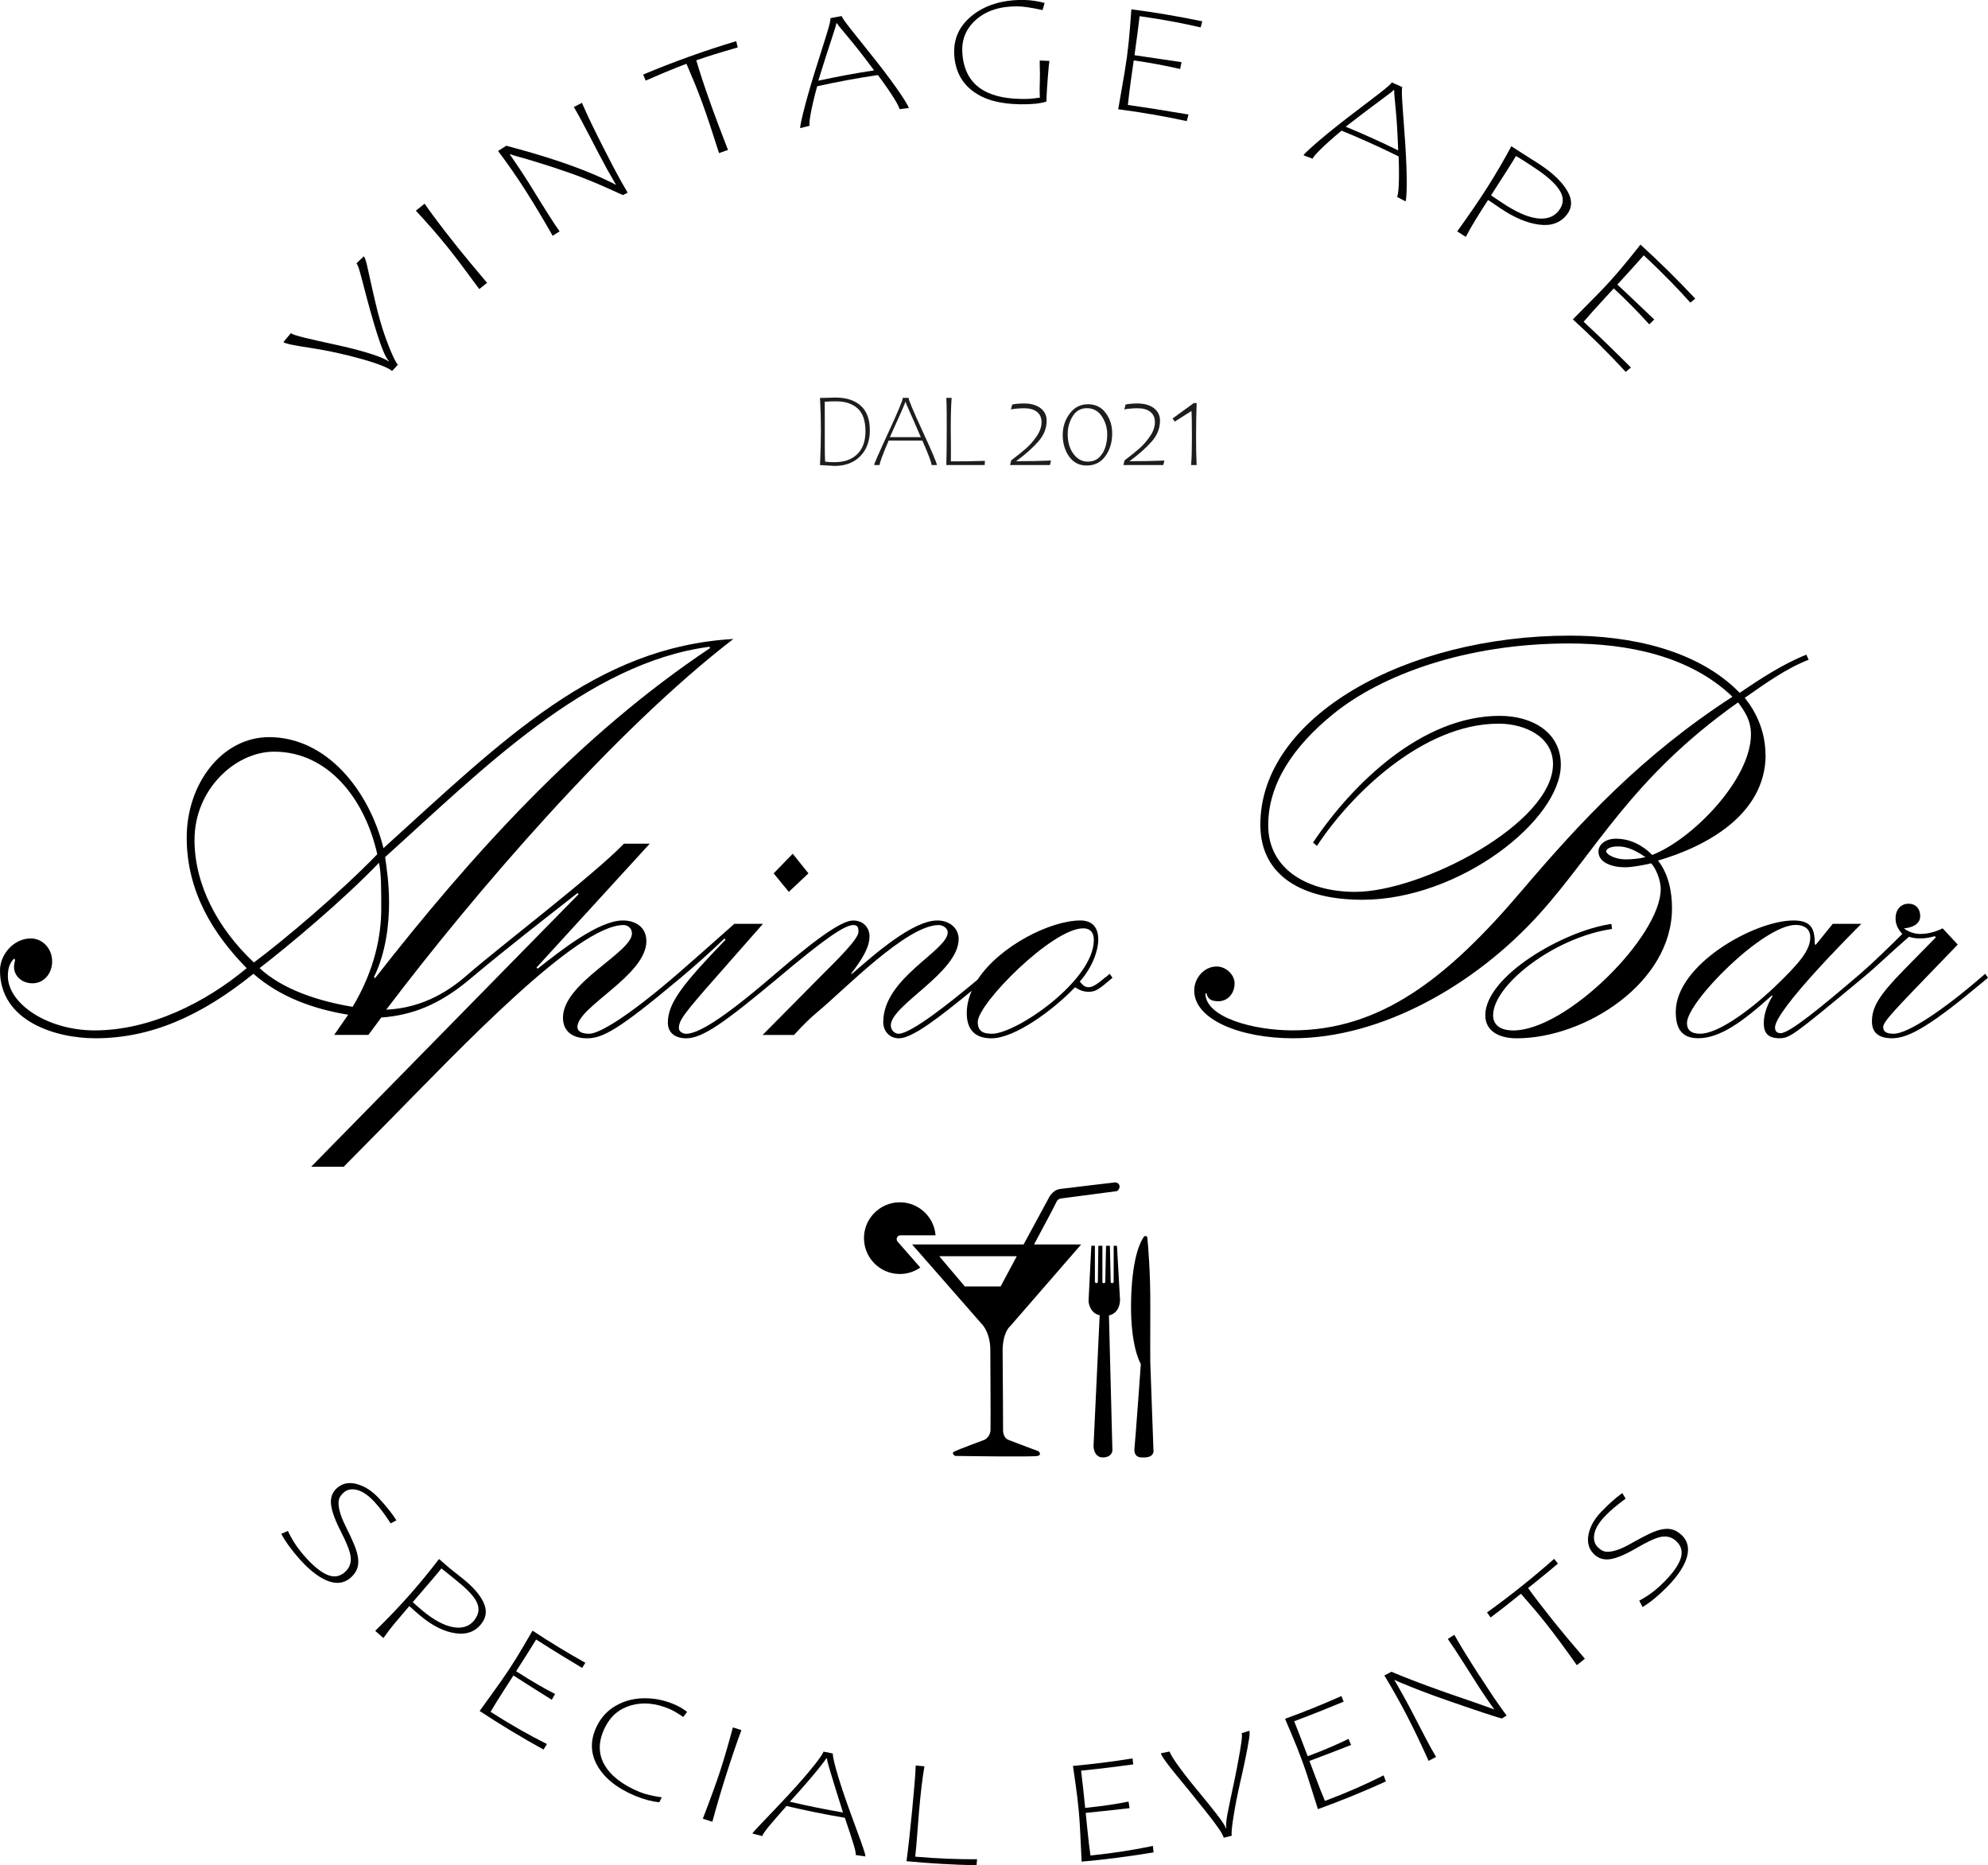
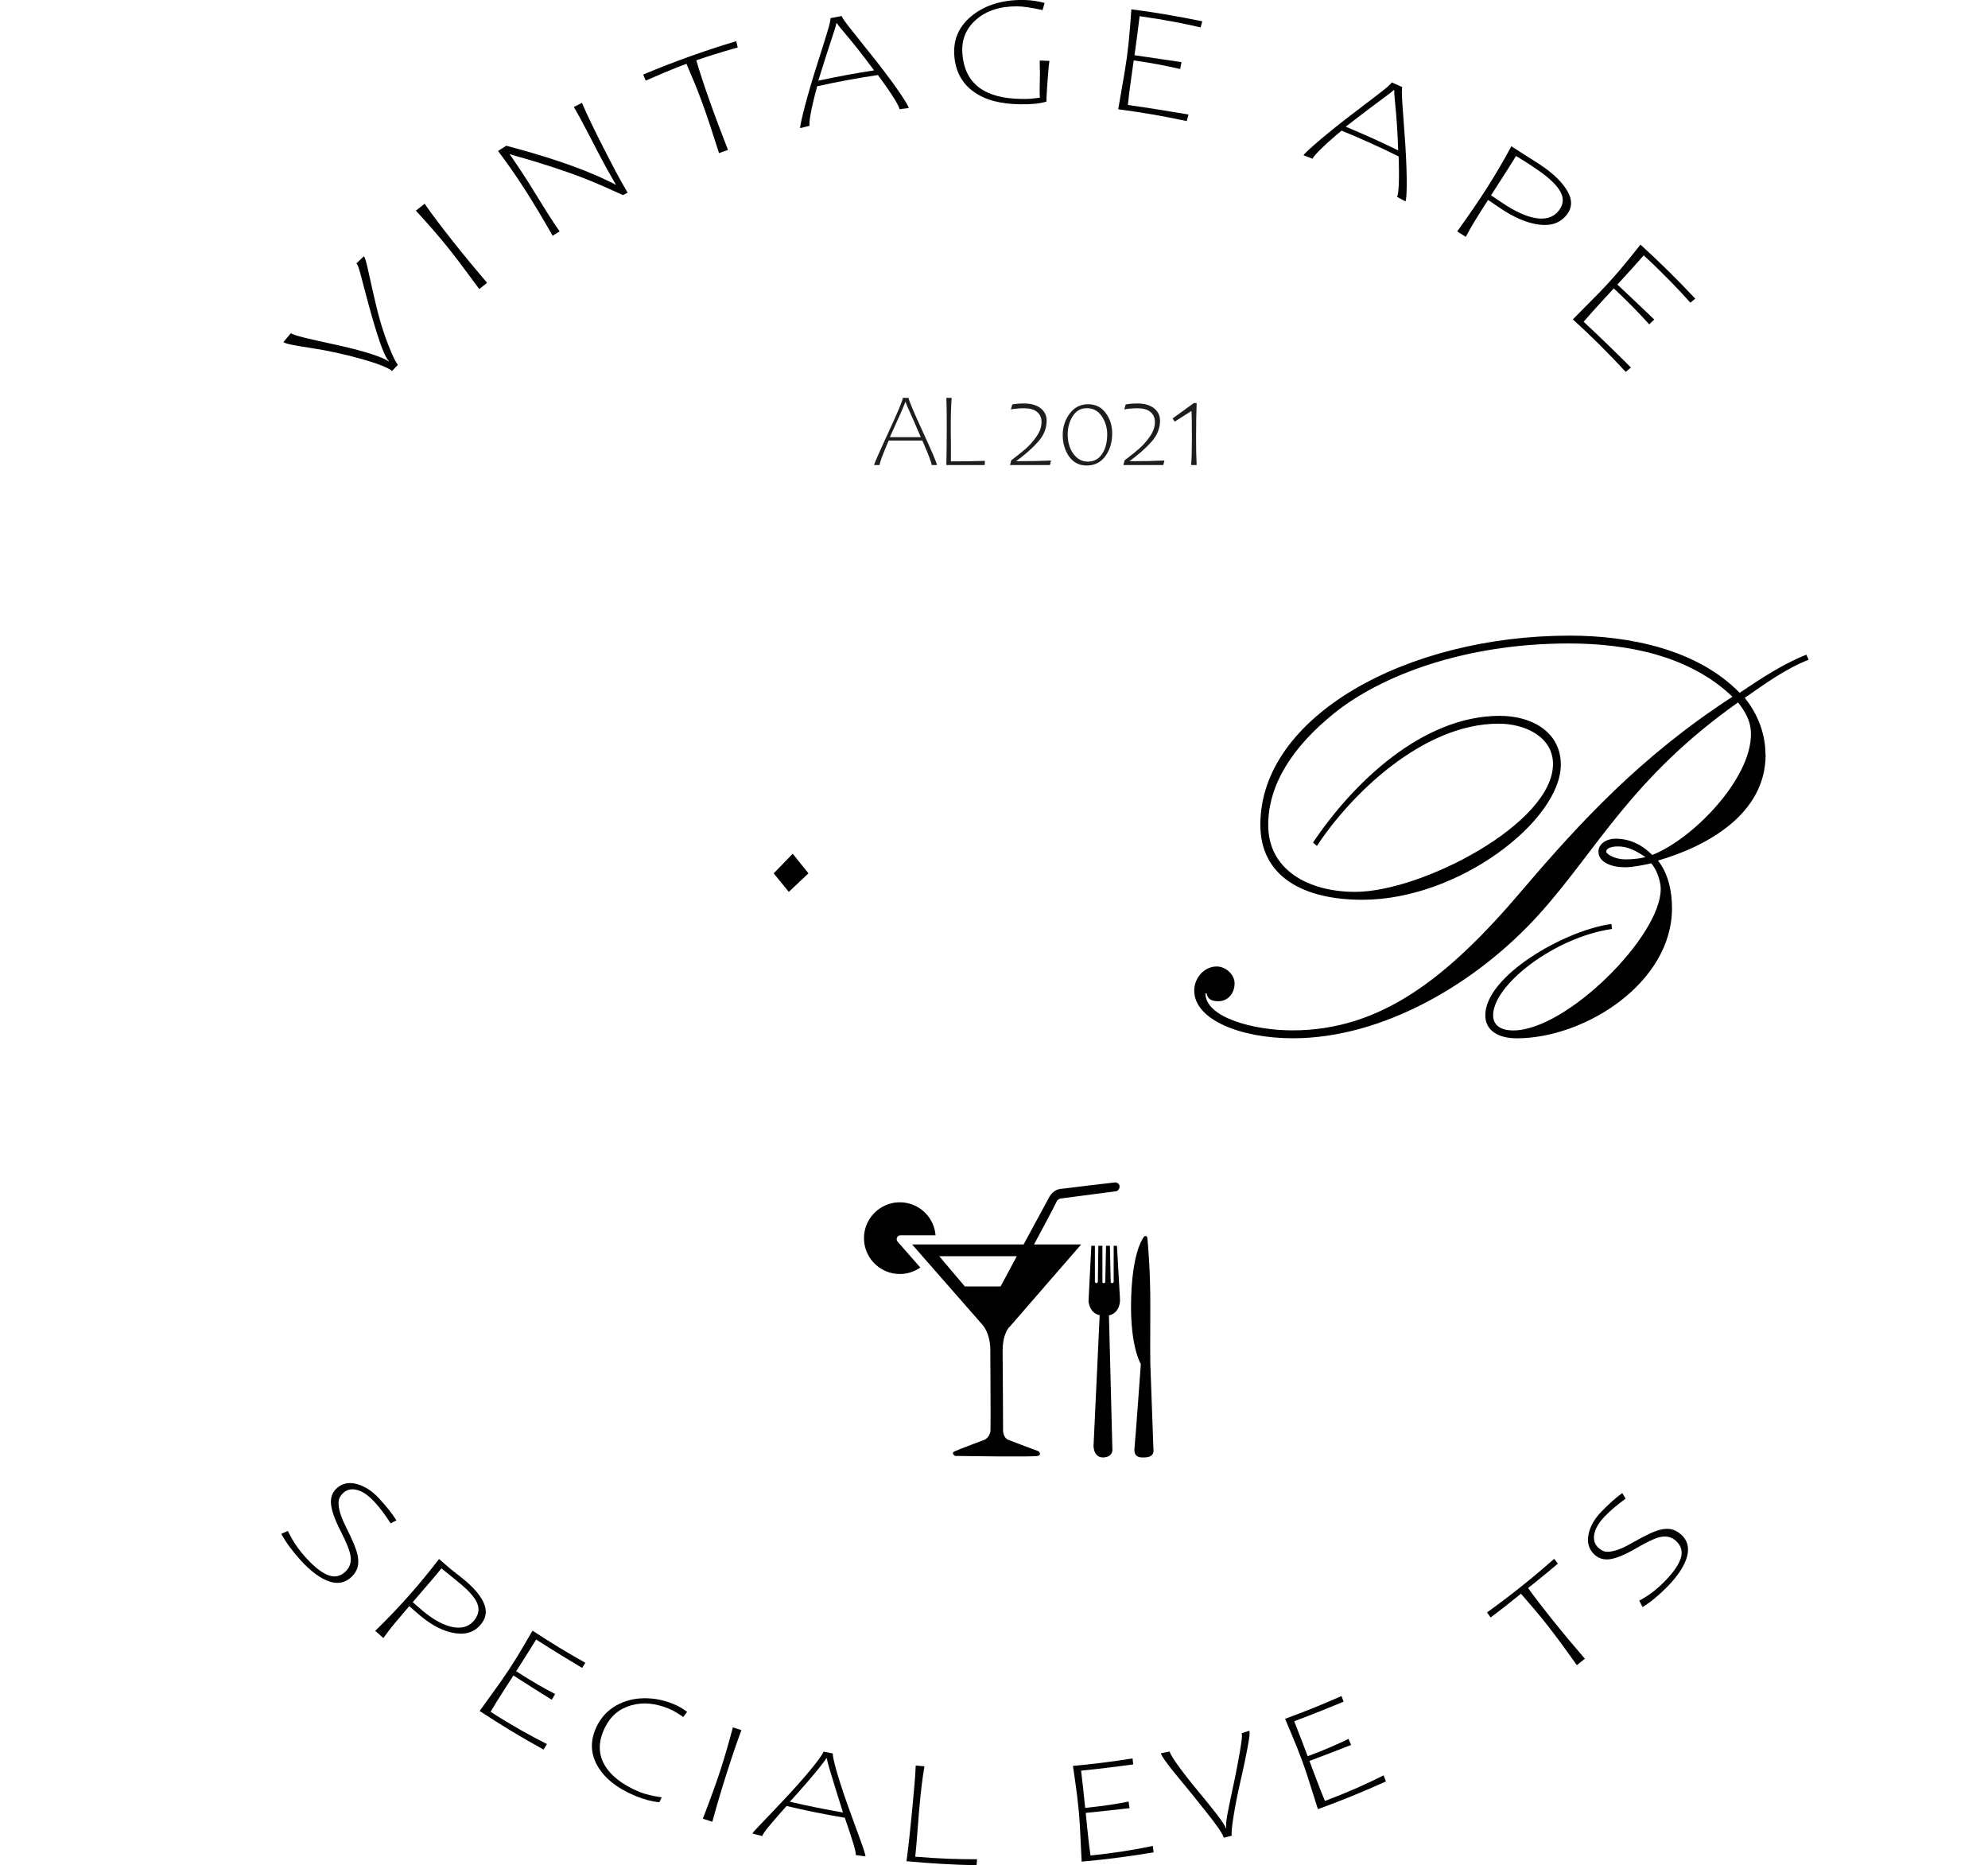
<svg xmlns="http://www.w3.org/2000/svg" id="Ebene_2" data-name="Ebene 2" viewBox="0 0 495.54 464.88">
  <defs>
    <style>
      .cls-1 {
        fill: #000;
      }

      .cls-1, .cls-2, .cls-3 {
        stroke-width: 0px;
      }

      .cls-2 {
        fill: #1d1d1b;
      }

      .cls-3 {
        fill: #020202;
      }
    </style>
  </defs>
  <g id="Ebene_1-2" data-name="Ebene 1">
    <path class="cls-3" d="M94.2,77.94c-.48-1.93-.94-3.88-1.38-5.83-.66-2.93-1.1-4.99-1.37-6.13-.28-1.15-.53-1.85-.76-2.1-.62.58-1.23,1.16-1.84,1.75.26.27.55,1.03.9,2.27.35,1.24.91,3.49,1.77,6.7.29,1.1.59,2.19.9,3.28,1.23,4.39,2.23,7.38,2.87,9.02.64,1.64,1.2,2.67,1.65,3.09-.02.02-.04.05-.07.07-1.3-.93-5.39-2.41-12.5-3.99-7.12-1.56-11.15-2.42-11.86-3.04-.63.74-1.25,1.48-1.87,2.23.49.42,2.83.86,6.94,1.48,4.11.63,8.31,1.54,12.58,2.74,4.27,1.2,6.76,2.25,7.56,2.99.49-.53.98-1.05,1.47-1.57-.45-.42-1.22-1.93-2.26-4.55-1.04-2.62-1.96-5.42-2.72-8.41Z" />
    <path class="cls-3" d="M408.91,60.97c-.1.14-1,1.27-2.7,3.38-1.71,2.12-3.35,4.04-4.92,5.77-1.51,1.67-3.65,3.87-6.4,6.61-.94.96-1.89,1.91-2.83,2.87,4.54,4.12,8.93,8.48,13.17,13.08.44-.36.87-.72,1.31-1.08-3.53-3.53-7.44-7.36-11.79-11.41,1.21-1.42,2.75-3.15,4.62-5.18.96-1.04,1.93-2.08,2.89-3.13,3.16,2.93,6.1,5.93,8.84,8.96.42-.4.83-.81,1.25-1.21-2.25-2.11-5.28-5.07-9.2-8.71,2.5-2.7,4.7-5.13,6.58-7.28,5.14,4.78,8.96,8.8,11.62,11.79.41-.33.82-.67,1.22-1-4.41-4.71-8.97-9.2-13.66-13.47Z" />
    <path class="cls-3" d="M105.83,50.77c-.73.58-1.45,1.16-2.17,1.74,2.97,3.19,5.57,6.19,7.82,8.98,1.95,2.41,4.6,5.94,7.99,10.56.64-.52,1.29-1.04,1.94-1.56-2.95-3.46-5.77-6.87-8.44-10.24-3.01-3.8-5.39-6.96-7.13-9.48Z" />
    <path class="cls-3" d="M384.57,41.5c-.54-.36-1.03-.69-1.48-.99-.39-.25-.78-.5-1.17-.74-.92-.57-1.77-1.11-2.54-1.61-.88-.57-1.77-1.14-2.66-1.71-1.82,3.43-3.83,6.85-6.01,10.29-2.07,3.26-4.57,6.9-7.48,10.93.72.45,1.43.91,2.14,1.37.72-1.39,1.52-2.79,2.4-4.22.88-1.43,1.93-3.09,3.15-4.98.17.11.34.22.51.33.53.38,1.41.97,2.62,1.78,3.38,2.27,6.54,3.63,9.56,4.03,3.02.4,5.36-.41,6.99-2.53,1.28-1.66,1.36-3.56.19-5.66-1.17-2.1-3.24-4.23-6.22-6.29ZM388.61,52.42c-1.05,1.39-2.5,2.06-4.36,2.06-.4,0-.82-.03-1.25-.09-2.47-.35-5.31-1.67-8.63-3.89-1.41-.94-2.32-1.54-2.7-1.82,3.56-5.52,5.63-8.78,6.2-9.8,1.32.76,3.17,1.93,5.52,3.54,2.91,2,4.77,3.85,5.61,5.44.84,1.59.7,3.12-.39,4.56Z" />
    <path class="cls-3" d="M150.53,37.05c-2.49-4.89-4.32-8.7-5.47-11.42-.67.34-1.35.69-2.02,1.04,1.02,1.73,2.33,4.15,3.94,7.26.8,1.55,1.61,3.09,2.41,4.64,1.29,2.48,2.66,4.95,4.12,7.43-.03.01-.06.03-.08.04-.19-.16-1.78-.96-4.83-2.32-3.07-1.33-9.2-3.77-18.99-6.47-.67-.19-1.34-.37-2.01-.55-.9-.23-1.36-.35-1.38-.39-.69.44-1.38.88-2.07,1.32,2.44,3.23,4.7,6.5,6.8,9.78,2.08,3.25,4.35,7.04,6.81,11.35.57-.37,1.15-.74,1.73-1.1-.78-1.09-1.73-2.52-2.85-4.29-.77-1.23-1.54-2.47-2.31-3.7-1.13-1.84-2-3.26-2.63-4.25-1.34-2.12-2.88-4.44-4.62-6.94.03-.02.06-.04.09-.06.28.11.74.27,1.38.45.64.19,1.57.45,2.78.79.91.27,1.82.54,2.72.82,2.76.84,5.48,1.74,8.16,2.69,2.46.87,5.27,1.97,8.39,3.35,3.12,1.38,4.65,2.12,4.68,2.1.39-.2.78-.4,1.17-.6-1.03-1.74-2-3.46-2.89-5.14-.9-1.69-1.91-3.64-3.03-5.85Z" />
    <path class="cls-3" d="M349.56,21.72c-.88-.4-1.76-.8-2.64-1.19-.32.78-4.33,3.66-11.45,9.13-7.08,5.5-10.4,8.66-10.56,9.03.76.28,1.52.57,2.28.87.15-.4.79-1.16,1.93-2.29,1.14-1.13,2.88-2.71,5.28-4.71,4.81,1.96,9.55,4.1,14.23,6.42.22,6.01,0,9.35-.38,10.1.7.37,1.4.74,2.1,1.11.3-.6.51-5.26-.05-14.1-.61-8.85-1.09-13.67-.75-14.35ZM335.43,31.58c7.6-5.91,11.8-8.77,11.93-9.12.07.03.14.06.21.09-.09.2,0,1.48.25,3.83.24,2.35.53,6.06.7,11.1-4.31-2.12-8.67-4.08-13.08-5.9Z" />
    <path class="cls-3" d="M183.88,11.82c-.12-.52-.24-1.04-.36-1.56-7.85,2.35-15.59,5.13-23.2,8.32.21.5.42,1.01.63,1.51,1.54-.68,3.08-1.34,4.63-1.99,2.42-1.02,4.27-1.74,5.53-2.2.85,1.99,1.57,3.68,2.14,5.07.57,1.39,1.16,2.94,1.79,4.64,1.18,3.22,2.56,7.41,4.19,12.55.74-.27,1.49-.54,2.23-.8-1.69-4.32-3.25-8.46-4.65-12.42-1.32-3.72-2.41-7.02-3.25-9.91,1.08-.38,3.39-1.16,6.94-2.22,1.13-.34,2.26-.67,3.4-.99Z" />
    <path class="cls-3" d="M209.81,4c-.94.17-1.88.34-2.81.52.18.82-1.42,5.47-4.09,14-2.62,8.53-3.54,13.02-3.46,13.41.78-.2,1.57-.39,2.35-.58-.1-.41-.02-1.41.27-2.98.29-1.58.8-3.87,1.62-6.87,5.02-1.11,10.07-2.05,15.14-2.8,3.57,4.81,5.27,7.68,5.39,8.51.77-.1,1.54-.19,2.31-.28-.1-.67-2.55-4.61-7.99-11.55-5.48-6.92-8.6-10.61-8.72-11.37ZM203.97,20.12c2.81-9.17,4.58-13.9,4.48-14.27.07-.01.15-.03.22-.04.04.22.84,1.21,2.37,3.01,1.52,1.8,3.85,4.68,6.84,8.72-4.66.71-9.3,1.57-13.91,2.58Z" />
    <path class="cls-3" d="M281.69,6.63c-.21,2.71-.47,5.22-.78,7.54-.3,2.23-.8,5.26-1.49,9.08-.23,1.33-.46,2.65-.69,3.98,5.72.75,11.42,1.73,17.08,2.95.15-.55.3-1.09.45-1.64-4.56-.77-9.59-1.6-15.12-2.38.19-1.85.47-4.15.86-6.88.2-1.41.4-2.81.6-4.22,4.01.56,7.87,1.28,11.57,2.14.11-.57.22-1.14.34-1.71-2.84-.39-6.74-1.03-11.72-1.73.52-3.65.94-6.89,1.28-9.73,6.53.92,11.59,1.95,15.2,2.8.14-.51.28-1.02.42-1.52-5.86-1.22-11.76-2.22-17.68-2.99,0,.17-.11,1.61-.32,4.32Z" />
    <path class="cls-3" d="M259.18,16.71c.04,1.03.05,1.89.03,2.55-.08,2.33-.08,4.02,0,5.07-.91.13-1.69.23-2.32.28-.63.05-1.4.06-2.29.05-4.58-.07-8.08-.98-10.6-2.89-2.51-1.91-3.92-4.81-4.13-8.78-.17-3.18.95-5.91,3.46-8.11,2.5-2.2,5.97-3.34,10.29-3.3,1.35.01,3.45.31,6.25.93.17-.59.34-1.18.52-1.77-1.7-.47-3.45-.72-5.23-.75-.15,0-.3,0-.45,0-5.02,0-9.2,1.34-12.38,3.87-3.28,2.62-4.71,5.93-4.47,9.82.25,4,1.87,7.01,4.75,9.12,2.89,2.12,6.74,3.12,11.7,3.19,2.78.04,4.96-.17,6.53-.68,0-.18,0-.58.03-1.2.06-1.31.17-3,.33-5.05.16-2.05.29-3.34.38-3.88-.8-.04-1.61-.07-2.41-.1,0,.54,0,1.07.01,1.61Z" />
    <path class="cls-3" d="M228.37,460.43c.1-1.24.2-2.48.3-3.72.16-2.13.29-3.87.41-5.22.42-4.79.87-8.54,1.35-11.27-.72-.06-1.44-.13-2.17-.2-.06,1.56-.18,3.28-.35,5.17-.17,1.89-.35,3.93-.56,6.14-.45,4.71-.91,8.89-1.39,12.54,5.81.55,11.63.89,17.46,1.01.04-.5.08-1,.13-1.5-4.55.03-9.69-.15-15.41-.64.06-.47.13-1.24.22-2.31Z" />
    <path class="cls-3" d="M271.82,462.44c-.26-1.76-.52-3.95-.78-6.57-.14-1.35-.27-2.69-.41-4.04,3.76-.37,7.4-.77,10.93-1.18-.08-.54-.16-1.09-.25-1.64-2.58.53-6.19,1.11-10.81,1.57-.35-3.49-.69-6.58-1.02-9.28,5.56-.55,9.88-1.14,12.99-1.55-.05-.5-.11-1-.16-1.5-4.94.8-9.89,1.42-14.86,1.87.03.16.22,1.52.59,4.08.37,2.56.66,4.96.86,7.18.2,2.14.38,5.05.53,8.76.06,1.28.13,2.56.19,3.84,6-.54,11.98-1.31,17.93-2.31-.06-.54-.12-1.07-.18-1.61-4.64.98-9.84,1.81-15.57,2.39Z" />
    <path class="cls-3" d="M207.62,437.03c-.78-.15-1.56-.31-2.35-.47-.18.77-2.86,4.42-8.62,10.66-5.79,6.22-9.02,9.36-9.1,9.75.81.22,1.63.43,2.45.64.1-.39.65-1.18,1.62-2.38.98-1.2,2.47-2.89,4.44-5.12,4.82,1.14,9.66,2.12,14.53,2.94,1.85,5.41,2.85,8.49,2.72,9.28.8.12,1.6.24,2.4.35.11-.65-1.56-4.87-4.4-12.74-2.8-7.88-3.83-12.2-3.71-12.9ZM196.89,449.04c6.17-6.76,8.97-10.48,9.06-10.81.06.01.13.03.19.04-.04.2.24,1.36.89,3.46.65,2.11,1.63,5.44,3.1,10-4.43-.76-8.85-1.66-13.24-2.68Z" />
    <path class="cls-3" d="M309.51,431.97c.1.34.08,1.1-.08,2.27-.16,1.17-.51,3.27-1.09,6.29-.2,1.03-.41,2.06-.62,3.1-.87,4.16-1.51,7.06-1.8,8.7-.29,1.64-.37,2.75-.23,3.32-.03,0-.06.02-.09.02-.55-1.43-3.15-4.67-7.48-9.9-4.3-5.23-6.38-8.37-6.57-9.24-.73.15-1.45.3-2.18.44.12.6,1.34,2.39,3.77,5.33,2.43,2.93,4.94,6.04,7.55,9.32,2.61,3.28,4.1,5.39,4.34,6.4.67-.17,1.35-.34,2.02-.51-.15-.57.01-2.18.43-4.82.42-2.64.95-5.36,1.59-8.16.42-1.81.82-3.61,1.2-5.42.57-2.71.91-4.6,1.07-5.67.16-1.07.19-1.76.09-2.08-.64.2-1.27.39-1.91.59Z" />
    <path class="cls-3" d="M179.5,441.42c-.92,2.81-2.35,6.77-4.31,11.86.79.26,1.58.51,2.37.76,1.14-4.18,2.34-8.22,3.59-12.13,1.4-4.4,2.63-7.97,3.66-10.71-.71-.22-1.42-.45-2.13-.68-1.07,4.01-2.12,7.64-3.18,10.9Z" />
    <path class="cls-3" d="M167.86,424.69c-2.3-.95-4.65-1.43-7.08-1.43-.09,0-.17,0-.26,0-2.52.03-4.82.62-6.9,1.79-2.08,1.17-3.69,2.84-4.8,5.06-1.68,3.35-1.73,6.62-.02,9.77,1.71,3.15,4.91,5.78,9.55,7.71,2.18.9,4.19,1.42,5.99,1.58.21-.41.41-.81.62-1.22-2.28-.31-4.14-.77-5.58-1.36-4.32-1.78-7.27-4.14-8.79-6.9-1.53-2.77-1.43-5.82.2-9.13,1.43-2.92,3.65-4.74,6.61-5.56,2.96-.82,6.06-.5,9.43.9.93.39,2.08,1.07,3.48,2.03.32-.43.65-.85.97-1.28-.62-.45-1.16-.82-1.63-1.09-.47-.27-1.06-.56-1.78-.86Z" />
    <path class="cls-3" d="M330.26,448.85c-.7-1.64-1.51-3.69-2.43-6.16-.48-1.27-.95-2.54-1.43-3.81,3.58-1.34,7.04-2.67,10.39-3.98-.22-.51-.44-1.01-.66-1.52-2.39,1.19-5.77,2.69-10.17,4.33-1.23-3.28-2.35-6.19-3.36-8.72,5.29-1.97,9.37-3.68,12.32-4.88-.18-.47-.36-.94-.54-1.41-4.63,2.07-9.32,3.96-14.06,5.68.07.14.6,1.41,1.61,3.8,1.01,2.38,1.9,4.62,2.67,6.72.74,2.01,1.66,4.79,2.75,8.33.39,1.22.78,2.44,1.16,3.67,5.72-2.07,11.38-4.38,16.95-6.91-.19-.5-.39-1.01-.58-1.51-4.3,2.17-9.17,4.33-14.62,6.37Z" />
-     <path class="cls-3" d="M368.82,417.72c-2.84-4.4-4.94-7.83-6.31-10.28-.54.35-1.08.69-1.62,1.04,1.1,1.57,2.54,3.76,4.33,6.58.89,1.4,1.78,2.81,2.67,4.21,1.42,2.25,2.93,4.48,4.54,6.71-.03.02-.05.03-.08.05-.2-.14-1.85-.7-4.89-1.77-3.03-1.09-9.1-2.99-17.66-6.39-.58-.23-1.16-.47-1.74-.71-.77-.31-1.17-.48-1.18-.52-.6.32-1.2.63-1.8.94,1.99,3.31,3.85,6.6,5.56,9.9,1.7,3.26,3.52,7.06,5.46,11.38.63-.32,1.25-.65,1.87-.98-.67-1.09-1.47-2.52-2.4-4.29-.64-1.23-1.28-2.46-1.92-3.69-.94-1.83-1.66-3.25-2.19-4.23-1.12-2.11-2.41-4.43-3.87-6.94.03-.01.05-.03.08-.04.24.14.63.33,1.2.57.56.24,1.37.58,2.44,1,.81.33,1.62.65,2.44.97,2.49.96,5.01,1.89,7.56,2.76,2.34.8,5.08,1.76,8.24,2.81,3.16,1.05,4.79,1.53,4.82,1.51.39-.25.78-.5,1.17-.75-1.15-1.55-2.24-3.08-3.25-4.59-1.01-1.51-2.16-3.26-3.44-5.25Z" />
    <path class="cls-3" d="M130.66,409.98c-1.31,2.24-2.57,4.29-3.8,6.15-1.18,1.79-2.86,4.19-5.05,7.18-.75,1.04-1.5,2.08-2.25,3.12,5.2,3.43,10.51,6.64,15.92,9.61.29-.46.58-.91.86-1.37-4.35-2.17-9.05-4.81-14.05-8.04.89-1.54,2.06-3.41,3.49-5.63.73-1.14,1.47-2.28,2.2-3.42,3.28,2.12,6.47,4.13,9.56,6.05.28-.48.55-.96.83-1.44-2.41-1.22-5.68-3.06-9.71-5.67,1.9-2.95,3.56-5.58,4.99-7.9,4.85,3.13,8.7,5.41,11.45,7.07.27-.42.54-.85.81-1.27-4.47-2.5-8.86-5.17-13.17-8.01-.08.14-.77,1.33-2.08,3.56Z" />
    <path class="cls-3" d="M120.51,399.32c-.91-1.88-2.55-3.74-4.93-5.69-.43-.34-.82-.65-1.18-.95-.31-.24-.62-.48-.93-.73-.73-.56-1.39-1.11-1.99-1.62-.68-.59-1.36-1.18-2.04-1.78-2.25,2.94-4.64,5.87-7.2,8.78-2.43,2.76-5.32,5.82-8.71,9.13.68.6,1.36,1.2,2.04,1.79.85-1.22,1.79-2.45,2.82-3.68,1.02-1.23,2.23-2.66,3.63-4.28.15.13.3.26.45.39.46.43,1.23,1.11,2.31,2.02,3.02,2.53,5.99,3.98,8.82,4.37,2.83.39,4.99-.48,6.5-2.53,1.19-1.61,1.3-3.35.39-5.22ZM118.34,403.67c-.99,1.31-2.33,1.99-4.05,1.99-.38,0-.78-.03-1.2-.1-2.29-.37-4.94-1.75-7.85-4.2-1.24-1.04-2.02-1.74-2.35-2.06,4.09-4.73,6.47-7.53,7.14-8.41,1.04.81,2.5,2.01,4.39,3.56,2.34,1.92,3.84,3.56,4.48,5,.64,1.44.46,2.84-.57,4.21Z" />
    <path class="cls-3" d="M380.9,395.79c.79-.64,2.48-1.96,5.02-4.06.81-.67,1.61-1.34,2.41-2.03-.31-.4-.62-.79-.93-1.19-5.4,4.78-10.98,9.23-16.74,13.36.3.42.6.84.9,1.26,1.17-.88,2.33-1.77,3.49-2.67,1.8-1.43,3.15-2.52,4.07-3.25,1.35,1.56,2.5,2.88,3.43,3.97.93,1.09,1.93,2.32,3,3.68,2.03,2.57,4.53,5.95,7.5,10.15.67-.53,1.34-1.06,2.01-1.6-2.9-3.35-5.6-6.59-8.11-9.72-2.35-2.94-4.37-5.57-6.05-7.9Z" />
    <path class="cls-3" d="M418.97,382.41c-.65-.58-1.33-.97-2.04-1.19-.71-.22-1.55-.24-2.5-.09-.96.16-2.09.56-3.4,1.18-1.31.63-2.76,1.41-4.36,2.32-1.59.92-2.93,1.51-4.01,1.81-1.08.3-1.93.39-2.56.26-.63-.12-1.26-.51-1.88-1.15-.82-.85-1.07-1.96-.79-3.33.28-1.38,1.17-2.81,2.65-4.35.73-.76,1.48-1.46,2.24-2.1.76-.64,1.73-1.39,2.89-2.27-.28-.46-.56-.92-.83-1.38-1.61,1.14-3.34,2.7-5.23,4.65-1.68,1.74-2.73,3.57-3.16,5.53-.43,1.96-.04,3.6,1.21,4.92,1.03,1.08,2.32,1.56,3.88,1.41,1.56-.16,3.78-1.02,6.64-2.69,2.86-1.67,4.98-2.68,6.39-2.92,1.41-.24,2.62.09,3.63,1,1.29,1.17,1.72,2.56,1.26,4.18-.46,1.62-1.78,3.6-3.99,5.86-.99,1.01-1.98,1.9-2.97,2.67-.99.77-2.14,1.5-3.43,2.2.28.53.55,1.06.83,1.6,1.93-1.18,3.98-2.85,6.13-5.03,2.74-2.79,4.38-5.37,4.97-7.61.58-2.25.05-4.08-1.55-5.5Z" />
    <path class="cls-3" d="M85.72,371.95c.89-.77,2.02-.96,3.39-.58,1.37.38,2.76,1.36,4.22,2.94.72.78,1.37,1.56,1.97,2.36.6.8,1.29,1.8,2.09,3,.47-.25.95-.51,1.42-.76-1.04-1.66-2.49-3.47-4.34-5.47-1.65-1.79-3.44-2.97-5.39-3.53-.65-.19-1.26-.28-1.84-.28-1.18,0-2.24.39-3.16,1.17-1.14.97-1.68,2.24-1.59,3.83.09,1.58.85,3.89,2.37,6.86,1.52,2.97,2.4,5.13,2.55,6.55.15,1.41-.24,2.6-1.21,3.56-1.24,1.23-2.64,1.58-4.23,1.04-1.58-.54-3.48-1.96-5.63-4.32-.96-1.05-1.8-2.11-2.53-3.16-.72-1.05-1.41-2.26-2.05-3.61-.55.24-1.1.49-1.65.73,1.1,2.04,2.69,4.22,4.76,6.51,2.65,2.92,5.12,4.7,7.31,5.39,2.19.7,4.04.25,5.55-1.27.61-.62,1.04-1.28,1.3-1.97.26-.7.33-1.52.24-2.48-.1-.96-.42-2.11-.97-3.45-.55-1.34-1.25-2.84-2.08-4.49-.83-1.65-1.36-3.04-1.61-4.14-.25-1.1-.29-1.97-.14-2.6.15-.63.57-1.24,1.24-1.82Z" />
    <g>
      <path class="cls-2" d="M271.2,100.75c-1.89,0-3.41.78-4.57,2.34-1.16,1.56-1.73,3.34-1.73,5.33s.53,3.88,1.6,5.37c1.07,1.49,2.51,2.23,4.35,2.23,2,0,3.56-.78,4.69-2.35,1.13-1.56,1.69-3.45,1.69-5.67,0-1.94-.54-3.63-1.62-5.08-1.08-1.45-2.55-2.17-4.4-2.17ZM274.73,113.09c-.83,1.31-2.03,1.96-3.59,1.96-1.44,0-2.63-.65-3.58-1.95-.95-1.3-1.42-2.93-1.42-4.9,0-1.62.41-3.11,1.24-4.45.83-1.35,2.01-2.02,3.55-2.02s2.81.67,3.71,2.02c.9,1.35,1.35,2.85,1.35,4.5,0,1.92-.41,3.53-1.24,4.84Z" />
      <path class="cls-2" d="M253.32,114.92c2.26-1.66,4.08-3.28,5.48-4.86,1.4-1.58,2.09-3.32,2.09-5.22,0-1.3-.51-2.34-1.53-3.12-1.02-.77-2.38-1.16-4.07-1.16-.59,0-1.17.02-1.72.07s-.97.11-1.26.19l-.32,1.24c.27-.09.75-.16,1.45-.22.7-.06,1.31-.09,1.85-.09,1.38,0,2.45.3,3.2.91.75.61,1.13,1.46,1.13,2.54,0,1.18-.41,2.36-1.22,3.54-.81,1.18-1.7,2.2-2.68,3.05-.97.85-1.99,1.68-3.06,2.48l-.59.45-.3,1.18h9.95l.26-1.12c-2.45.11-5.34.17-8.67.17v-.03Z" />
      <path class="cls-2" d="M281.58,114.92c2.26-1.66,4.08-3.28,5.48-4.86,1.4-1.58,2.09-3.32,2.09-5.22,0-1.3-.51-2.34-1.53-3.12-1.02-.77-2.38-1.16-4.07-1.16-.59,0-1.17.02-1.72.07-.55.05-.97.11-1.26.19l-.32,1.24c.27-.09.75-.16,1.45-.22.7-.06,1.31-.09,1.85-.09,1.38,0,2.45.3,3.2.91s1.13,1.46,1.13,2.54c0,1.18-.41,2.36-1.22,3.54-.81,1.18-1.7,2.2-2.68,3.05-.97.85-1.99,1.68-3.06,2.48l-.59.45-.3,1.18h9.95l.26-1.12c-2.45.11-5.34.17-8.67.17v-.03Z" />
      <path class="cls-2" d="M298.28,100.46h-.71l-5.28,3.83.53.79,4.16-2.65c.08.55.12,2.83.12,6.84,0,2.94-.07,5.15-.2,6.64h1.38c-.1-2-.14-4.21-.14-6.64,0-3.4.05-6.33.14-8.81Z" />
      <path class="cls-2" d="M226.49,99.16h-1.45c0,.56-1.19,3.42-3.58,8.59-2.39,5.17-3.58,7.89-3.58,8.16h1.38c0-.28.18-.91.54-1.89.36-.98.93-2.38,1.72-4.22h8.39c1.54,3.51,2.31,5.55,2.31,6.1h1.32c0-.45-1.18-3.23-3.53-8.33-2.35-5.1-3.53-7.91-3.53-8.41ZM221.82,108.95c2.54-5.58,3.82-8.49,3.82-8.74h.12c0,.15.31.9.93,2.26.62,1.36,1.56,3.52,2.83,6.48h-7.69Z" />
      <path class="cls-2" d="M237.03,113.36v-2.61c-.03-1.49-.04-2.71-.04-3.66,0-3.36.07-6,.22-7.93h-1.32c.05,1.09.08,2.29.09,3.62,0,1.32.01,2.76.01,4.31,0,3.31-.03,6.25-.1,8.82h9.56l.05-1.05c-2.5.09-5.33.13-8.48.13,0-.33.01-.87.01-1.62Z" />
-       <path class="cls-2" d="M208.24,99.08c-.45,0-.92.01-1.41.04l-.71.03c-.29,0-.63.01-1,.01h-.72c.15,2.69.22,5.33.22,7.93,0,2.78-.07,5.71-.22,8.82l2.22.13c.71.05,1.19.08,1.44.08,2.66,0,4.79-.81,6.38-2.43,1.59-1.62,2.38-3.77,2.38-6.47s-.75-4.74-2.26-6.1c-1.5-1.36-3.61-2.04-6.33-2.04ZM213.7,113.17c-1.34,1.35-3.24,2.02-5.69,2.02-.51,0-.94-.01-1.29-.03-.35-.02-.7-.06-1.05-.11-.05-1.17-.08-2.6-.08-4.28v-3.69s0-3.56,0-3.56c0-.76-.01-1.89-.01-3.39.67-.07,1.63-.1,2.88-.1,2.22,0,3.98.58,5.3,1.75,1.31,1.17,1.97,3.08,1.97,5.73,0,2.43-.67,4.31-2.02,5.66Z" />
    </g>
    <path class="cls-1" d="M251.64,330.72l17.86-20.57h-11.75s5.32-9.89,5.58-10.58c.27-.69.96-.85.96-.85l14.14-1.86s.69-.43.64-1.22c-.05-.8-1.01-.96-1.01-.96,0,0-11.85,1.38-13.82,1.65-1.97.27-2.87,2.34-2.87,2.34l-6.22,11.48h-27.8s15.25,17.43,17.64,20.14c2.05,2.6,1.86,6.32,1.86,6.32,0,0,.11,18.02.05,19.77-.05,1.75-1.44,2.44-1.44,2.44,0,0-6.59,2.45-7.55,2.92-.96.48.16,1.12.16,1.12,0,0,19.5.32,20.62,0,1.12-.32.16-1.17.16-1.17,0,0-6.01-2.23-7.47-2.82-1.47-.59-1.35-2.5-1.35-2.5,0,0-.05-14.83-.11-19.45-.05-4.62,1.7-6.22,1.7-6.22M249.43,320.62h-8.93l-6.38-7.53h19.33l-4.03,7.53Z" />
-     <path class="cls-1" d="M223.74,309.45c-.53-.61-.1-1.57.71-1.57h8.75c-.37-4.75-4.46-8.46-9.36-8.22-4.48.22-8.15,3.82-8.46,8.29-.36,5.22,3.77,9.57,8.91,9.57,1.9,0,3.66-.6,5.11-1.61-2.16-2.47-3.71-4.24-3.76-4.29l-1.91-2.18Z" />
+     <path class="cls-1" d="M223.74,309.45c-.53-.61-.1-1.57.71-1.57h8.75c-.37-4.75-4.46-8.46-9.36-8.22-4.48.22-8.15,3.82-8.46,8.29-.36,5.22,3.77,9.57,8.91,9.57,1.9,0,3.66-.6,5.11-1.61-2.16-2.47-3.71-4.24-3.76-4.29l-1.91-2.18" />
    <path class="cls-1" d="M287.52,361.51l-.79-21.84s-.05-4.55,0-14.27c.04-8.26-.55-15.04-.74-16.92-.02-.2-.16-.36-.35-.41-.19-.05-.39.02-.51.18-.82,1.13-2.77,4.81-3.15,14.59-.45,11.81,2.03,16.51,2.39,17.12-.09,1.26-1.36,18.99-1.59,21.05-.08.76.07,1.34.45,1.73.56.57,1.39.49,1.38.49.18.01.36.02.53.02.96,0,1.64-.22,2.04-.67.44-.5.35-1.08.34-1.08" />
    <path class="cls-1" d="M278.42,310.49h-.82v9c0,.05-.08.31-.38.31s-.35-.25-.36-.27l-.2-9.04h-.96l-.2,9.1s-.08.21-.41.21c-.1,0-.18-.02-.23-.07-.07-.07-.07-.18-.07-.19v-9.05h-1.01l-.12,9.01c-.03.08-.15.33-.43.3-.15-.02-.26-.21-.31-.31v-9h-.89l-.7,13.88c.41,2.78,2.15,3.31,2.78,3.41l-1.53,32.62c0,.06,0,1.5.88,2.31.38.35.86.53,1.44.53.07,0,.15,0,.22,0,.84-.06,1.44-.34,1.81-.82.48-.64.34-1.4.34-1.4l-.85-33.17c2.89-.68,2.76-3.88,2.76-3.91l-.76-13.43Z" />
    <polygon class="cls-1" points="201.52 217.67 197.6 212.78 192.85 217.67 196.62 222.28 201.52 217.67" />
-     <path class="cls-1" d="M275.58,243.52c-2.24,1.96-3.35,2.52-4.19,2.52-.98,0-1.4-.42-2.24-1.4,3.21-3.63,4.61-7.83,4.61-10.48,0-3.21-1.68-4.75-4.47-4.75-7.37,0-20.04,6.28-25.61,14.74-6.48,5.46-16.57,13.49-19.67,13.49-.98,0-1.96-.84-1.96-2.1,0-5.03,16.91-13.14,16.91-21.52,0-2.66-2.24-4.61-5.31-4.61-6.15,0-15.79,8.52-21.24,13.28h-.28c2.8-3.63,4.61-6.57,4.61-9.36,0-2.1-1.54-3.91-4.05-3.91s-7.69,3.21-19.43,13.28l-.98.84h0c-12.72,10.9-18.45,14.11-21.24,14.11-.84,0-1.82-.56-1.82-1.4,0-1.96,1.26-3.63,9.64-13.14l11.32-12.86h-7.13c-5.03,4.47-9.92,8.8-14.11,12.44l-.98.84h0c-11.6,9.92-18.59,14.11-21.1,14.11-1.82,0-2.93-.56-2.93-1.68,0-5.03,17.19-12.86,17.19-21.38,0-3.49-2.66-5.17-5.87-5.17-6.01,0-15.37,7.41-21.24,12.02l-.28-.28,28.23-30.88h-6.43c-7.55,7.83-30.47,25.29-38.71,32.42l-.98.84h0c-6.71,5.73-13.42,7.83-19.56,8.11,22.36-29.49,56.74-69.46,86.51-92.38-34.24,1.96-57.16,24.88-87.2,52.13-3.63-14.53-14.25-27.67-28.51-27.67-11.74,0-20.54,11.6-20.54,25.02s6.57,24.04,14.95,32.56c-10.2,8.52-24.04,15.51-37.87,15.51-11.88,0-21.66-6.71-21.66-13.56,0-1.82.42-3.21,1.54-4.33l.28.28c-.14.56-.28,1.12-.28,1.82,0,2.1,1.82,4.05,4.61,4.05s4.89-2.38,4.89-5.45c0-3.35-2.52-5.73-5.31-5.73-4.33,0-7.69,4.05-7.69,7.97,0,12.72,13.97,16.91,23.76,16.91,13.7,0,26.27-5.45,39.41-16.07,6.71,5.87,15.09,8.8,23.62,10.2l-3.49,5.03h8.53l3.21-4.33c7.69-.56,14.39-3.21,21.66-9.22l.84-.7h0c9.36-7.83,17.89-14.4,26.41-21.1l.28.28-66.66,67.92h8.11l11.18-11.32c17.75-18.03,46.96-48.91,58.56-48.91.98,0,2.1.7,2.1,2.1,0,4.75-17.19,12.3-17.19,20.96,0,3.77,2.79,5.17,6.01,5.17,3.91,0,7.97-2.24,22.5-14.39l.84-.7h0c3.35-2.8,7.27-6.29,10.9-9.78l.28.28c-10.34,10.76-14.39,15.65-14.39,20.68,0,2.65,1.96,3.91,4.61,3.91,4.05,0,9.64-4.05,22.08-14.39l.84-.7h0c11.46-9.64,16.49-13.14,18.73-13.14,1.12,0,1.26.7,1.26,1.68,0,1.82-5.31,6.99-9.64,11.32l-14.25,14.39h7.83c2.38-2.66,4.19-4.33,6.01-5.87,6.57-5.45,22.08-21.52,30.05-21.52,1.12,0,2.24.84,2.24,1.82,0,4.61-16.07,11.32-16.07,22.36,0,2.24,1.54,4.05,3.91,4.05,3.36,0,10.03-5.2,18.15-11.85-.79,1.8-1.24,3.66-1.24,5.56,0,4.05,1.96,6.29,6.15,6.29,5.87,0,15.51-7.13,20.82-12.72,1.12.7,2.1,1.12,3.35,1.12,1.54,0,2.24-.28,5.17-2.79l.84-.7-.7-.98-.98.84ZM48.49,209.28c0-12.58,10.2-21.94,19.84-21.94,13.42,0,22.64,11.74,25.71,25.57-9.36,9.64-23.06,21.24-30.75,26.97-9.08-8.52-14.81-19.43-14.81-30.61M87.9,250.93c-8.53-1.4-17.47-4.33-23.2-9.64,7.27-5.59,20.96-17.05,29.77-26.27.56,2.66.56,6.29.56,11.46,0,6.57-1.54,15.09-7.13,24.46M93.49,243.8l-.28-.28c3.07-6.15,3.77-13.56,3.77-18.45s-.56-8.38-.98-11.46c24.04-21.66,50.31-48.35,80.78-52.41l.28.28c-32.7,21.8-59.53,51.57-83.57,82.31M247.21,257.64c-2.24,0-3.49-.7-3.49-2.93,0-4.61,18.59-23.34,26.27-23.34,2.38,0,2.66,1.82,2.66,2.94,0,10.06-19.29,23.34-25.43,23.34" />
    <path class="cls-1" d="M440.07,188.04c0-5.17-1.96-10.2-5.17-14.11,5.03-3.49,10.2-7.27,15.93-9.5l-.56-1.26c-5.73,2.24-11.46,6.01-16.63,9.5-10.62-10.9-27.67-14.25-42.34-14.25-40.95,0-77.14,20.26-77.14,47.1,0,13,10.76,18.73,25.43,18.73,24.18,0,49.47-19.84,49.47-33.68,0-7.97-6.99-12.16-15.23-12.16-19.29,0-36.61,16.77-46.54,31.58l.98.84c8.24-12.58,26.27-30.47,45.28-30.47,6.71,0,13.56,3.35,13.56,10.06,0,14.81-32.7,31.86-49.33,31.86-11.6,0-21.66-5.45-21.66-16.63,0-10.2,6.15-19.56,16.35-27.81,11.74-9.5,32.7-17.47,58.56-17.47,14.67,0,30.19,3.07,40.81,13.28-22.64,14.67-37.87,31.16-52.41,48.21-18.73,22.08-35.36,34.94-57.3,34.94-9.64,0-21.66-3.21-21.66-9.22h.28c.28,1.54,1.4,1.96,2.94,1.96,2.38,0,4.05-1.96,4.05-4.47,0-2.1-2.1-4.19-4.47-4.19-3.07,0-5.59,2.8-5.59,6.01,0,7.27,11.6,11.88,24.6,11.88,22.22,0,45.56-13.42,61.35-30.88,14.39-15.93,22.92-33.96,49.61-52.83,1.68,2.24,3.21,4.47,3.21,7.97,0,11.18-14.53,26.13-24.6,30.05-2.52-2.52-5.59-4.05-9.08-4.05-2.52,0-4.33,1.4-4.33,3.21,0,2.8,3.49,3.91,6.57,3.91,1.82,0,4.05-.42,6.57-.98.98.98,2.38,3.91,2.38,6.43,0,11.74-23.48,35.22-36.75,35.22-3.63,0-5.03-1.68-5.03-3.77,0-7.55,15.23-19.43,29.63-21.52l-.14-1.26c-11.88,1.68-31.44,13-31.44,22.78,0,3.77,3.21,5.73,7.83,5.73,17.05,0,38.71-13.84,38.71-32.42,0-4.05-.84-8.52-3.49-11.88,12.02-3.49,26.83-11.46,26.83-26.41M405.13,214.18c-2.52,0-4.75-1.26-4.75-1.96,0-.84,1.4-1.26,2.79-1.26s3.35.14,6.99,2.66c-1.68.42-3.35.56-5.03.56" />
-     <path class="cls-1" d="M494.85,242.69l-.98.84c-9.36,8.11-18.31,14.11-21.8,14.11-1.96,0-2.65-.56-2.65-1.68,0-1.4,3.21-4.61,14.53-16.35l4.05-4.19-3.77-4.05c-1.4.7-3.35,1.4-5.59,1.4-1.4,0-3.07-.56-4.05-1.4,1.96-.14,4.05-.98,4.05-3.07,0-1.82-1.12-3.07-2.93-3.07-1.68,0-3.21,1.26-3.21,3.63,0,1.54.56,2.66,1.68,3.91-3.21,3.21-7.55,7.41-10.48,9.92l-.98.84h0c-8.53,7.27-16.63,13.97-18.87,13.97-.84,0-1.4-.42-1.4-1.4,0-4.33,19.01-23.34,21.52-25.85h-7.13l-4.19,5.17h-.28c0-3.77-.7-6.01-5.31-6.01-9.78,0-29.35,11.04-29.35,22.78,0,4.05,1.4,6.57,5.59,6.57,5.31,0,10.9-3.91,18.31-10.62h.28c-1.12,1.82-2.24,4.33-2.24,6.85,0,2.24.84,3.77,3.91,3.77,2.52,0,3.49-.7,19.98-14.39l.84-.7h0c3.08-2.52,7.41-6.71,11.46-10.2.84.28,1.68.42,2.8.42,1.4,0,2.65-.28,3.63-.56l.28.28-8.11,8.25c-6.15,6.29-7.83,9.22-7.83,12.72,0,2.79,1.68,4.19,5.03,4.19,4.33,0,10.06-3.49,23.06-14.39l.84-.7-.7-.98ZM423.85,257.64c-2.38,0-3.35-.98-3.35-2.66,0-5.31,19.01-24.46,27.11-24.46,2.1,0,3.63.98,3.63,3.07,0,3.21-2.65,6.43-8.94,12.44-7.27,6.85-14.53,11.6-18.45,11.6" />
  </g>
</svg>